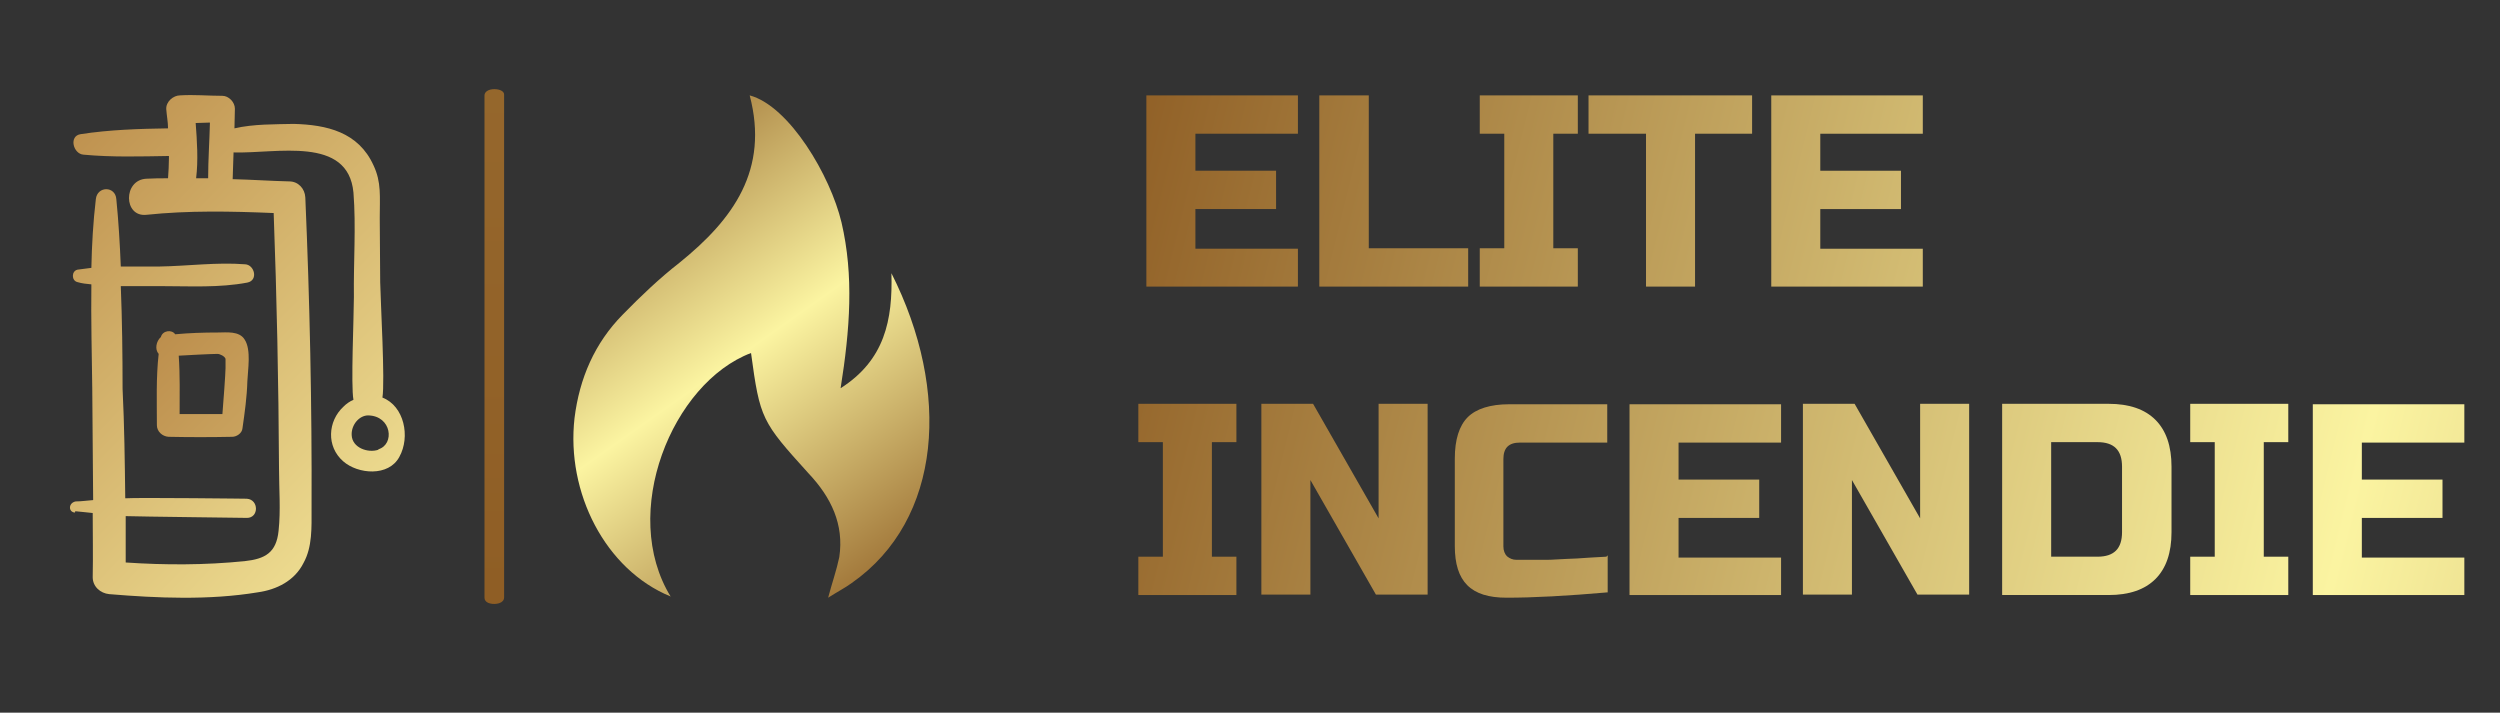
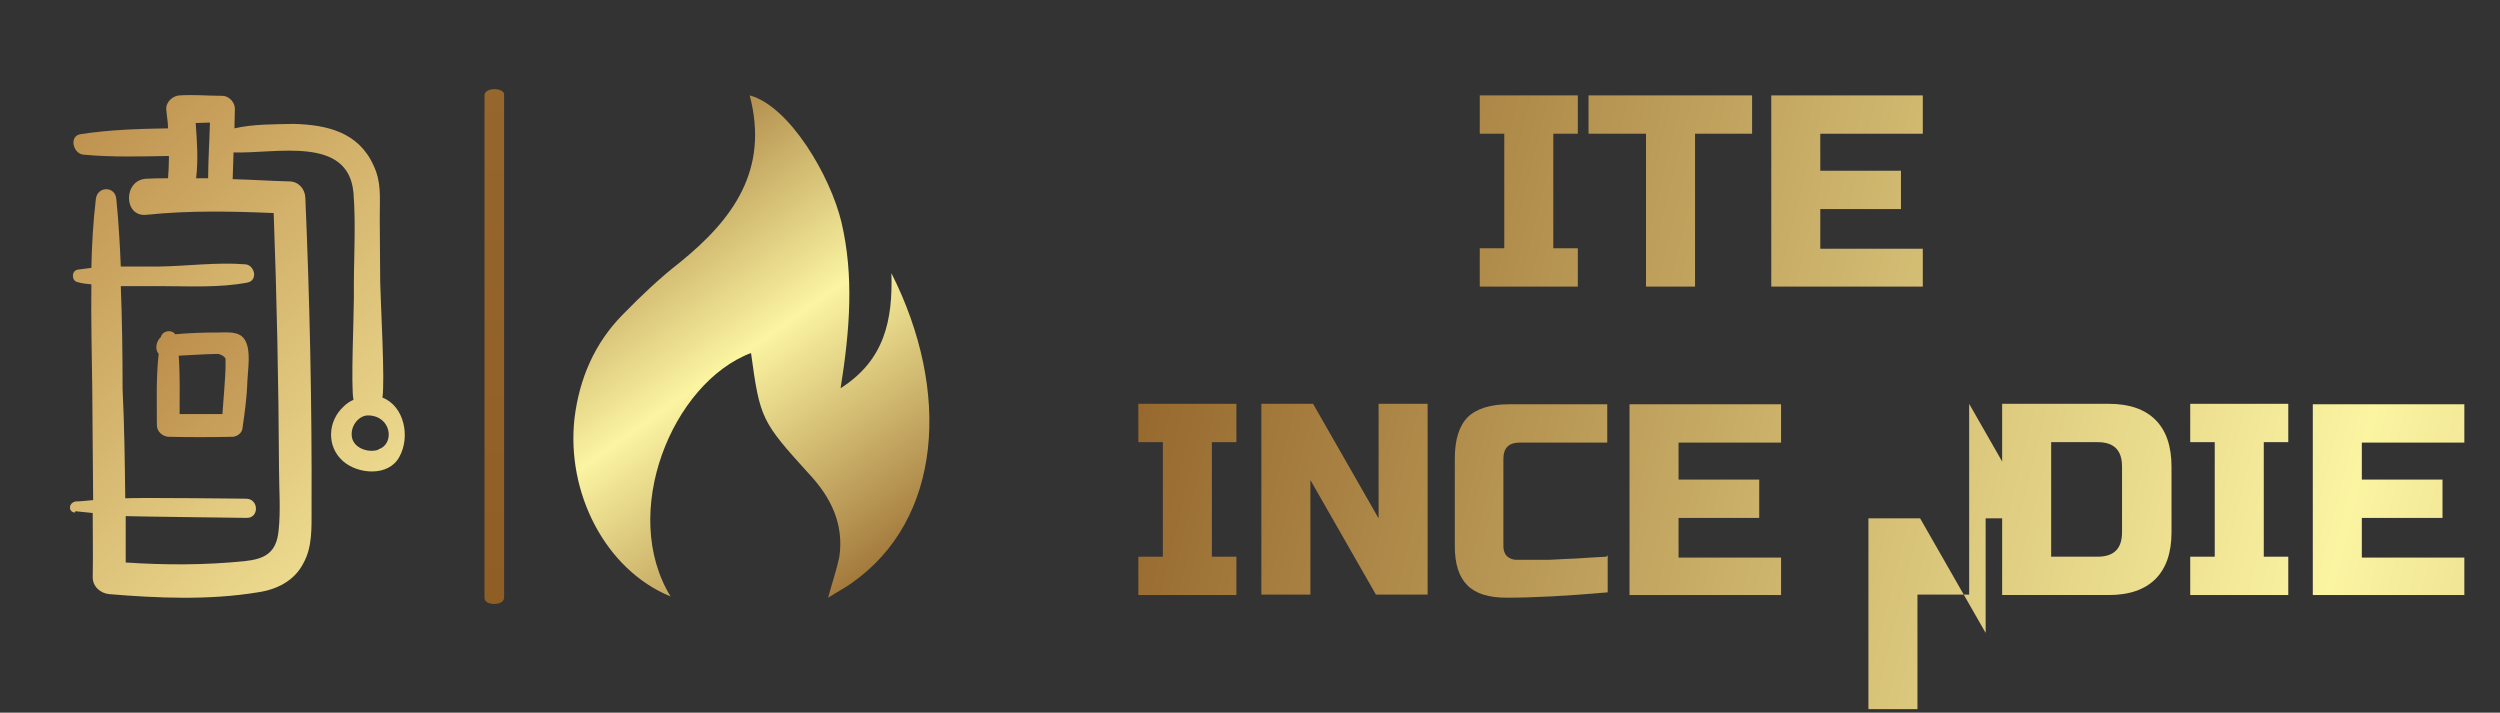
<svg xmlns="http://www.w3.org/2000/svg" id="Layer_1" version="1.1" viewBox="0 0 560.9 159.9">
  <rect x="0" y="0" width="560.9" height="159.9" fill="#333333" stroke="none" />
  <defs>
    <style> .st0 { fill: url(#linear-gradient2); } .st1 { fill: url(#linear-gradient10); } .st2 { fill: url(#linear-gradient1); } .st3 { fill: url(#linear-gradient9); } .st4 { fill: url(#linear-gradient8); } .st5 { fill: url(#linear-gradient11); } .st6 { fill: url(#linear-gradient16); } .st7 { fill: url(#linear-gradient12); } .st8 { fill: url(#linear-gradient7); } .st9 { fill: url(#linear-gradient4); } .st10 { fill: url(#linear-gradient14); } .st11 { fill: url(#linear-gradient5); } .st12 { fill: url(#linear-gradient3); } .st13 { display: none; } .st14 { fill: url(#linear-gradient15); } .st15 { fill: url(#linear-gradient6); } .st16 { fill: url(#linear-gradient13); } .st17 { fill: url(#linear-gradient); } </style>
    <linearGradient id="linear-gradient" x1="36.6" y1="308.8" x2="2766.2" y2="244.8" gradientTransform="translate(-555.3 184.8) rotate(-90) scale(1.4 2.2)" gradientUnits="userSpaceOnUse">
      <stop offset="0" stop-color="#8f5e25" />
      <stop offset=".5" stop-color="#fbf4a1" />
      <stop offset="1" stop-color="#8f5e25" />
    </linearGradient>
    <linearGradient id="linear-gradient1" x1="74.1" y1="284.3" x2="110.1" y2="248.3" gradientTransform="translate(-226.6 931.1) scale(3.1 -3.2)" gradientUnits="userSpaceOnUse">
      <stop offset="0" stop-color="#b88746" />
      <stop offset="1" stop-color="#fdf5a6" />
    </linearGradient>
    <linearGradient id="linear-gradient2" x1="68.3" y1="313.5" x2="104.3" y2="277.4" gradientTransform="translate(-177.9 1064.5) scale(3.1 -3.2)" gradientUnits="userSpaceOnUse">
      <stop offset="0" stop-color="#b88746" />
      <stop offset="1" stop-color="#fdf5a6" />
    </linearGradient>
    <linearGradient id="linear-gradient3" x1="14.3" y1="276" x2="578.2" y2="137.6" gradientTransform="translate(233 312.2) scale(1 -1)" gradientUnits="userSpaceOnUse">
      <stop offset="0" stop-color="#8f5e25" />
      <stop offset=".5" stop-color="#fbf4a1" />
      <stop offset="1" stop-color="#8f5e25" />
    </linearGradient>
    <linearGradient id="linear-gradient4" x1="15.8" y1="282.3" x2="579.8" y2="143.9" gradientTransform="translate(233 312.2) scale(1 -1)" gradientUnits="userSpaceOnUse">
      <stop offset="0" stop-color="#8f5e25" />
      <stop offset=".5" stop-color="#fbf4a1" />
      <stop offset="1" stop-color="#8f5e25" />
    </linearGradient>
    <linearGradient id="linear-gradient5" x1="18.2" y1="291.9" x2="582.1" y2="153.5" gradientTransform="translate(233 312.2) scale(1 -1)" gradientUnits="userSpaceOnUse">
      <stop offset="0" stop-color="#8f5e25" />
      <stop offset=".5" stop-color="#fbf4a1" />
      <stop offset="1" stop-color="#8f5e25" />
    </linearGradient>
    <linearGradient id="linear-gradient6" x1="20.3" y1="300.7" x2="584.3" y2="162.3" gradientTransform="translate(233 312.2) scale(1 -1)" gradientUnits="userSpaceOnUse">
      <stop offset="0" stop-color="#8f5e25" />
      <stop offset=".5" stop-color="#fbf4a1" />
      <stop offset="1" stop-color="#8f5e25" />
    </linearGradient>
    <linearGradient id="linear-gradient7" x1="22.2" y1="308.4" x2="586.2" y2="170" gradientTransform="translate(233 312.2) scale(1 -1)" gradientUnits="userSpaceOnUse">
      <stop offset="0" stop-color="#8f5e25" />
      <stop offset=".5" stop-color="#fbf4a1" />
      <stop offset="1" stop-color="#8f5e25" />
    </linearGradient>
    <linearGradient id="linear-gradient8" x1="-2.2" y1="208.9" x2="561.7" y2="70.5" gradientTransform="translate(233 312.2) scale(1 -1)" gradientUnits="userSpaceOnUse">
      <stop offset="0" stop-color="#8f5e25" />
      <stop offset=".5" stop-color="#fbf4a1" />
      <stop offset="1" stop-color="#8f5e25" />
    </linearGradient>
    <linearGradient id="linear-gradient9" x1="-.2" y1="217" x2="563.7" y2="78.7" gradientTransform="translate(233 312.2) scale(1 -1)" gradientUnits="userSpaceOnUse">
      <stop offset="0" stop-color="#8f5e25" />
      <stop offset=".5" stop-color="#fbf4a1" />
      <stop offset="1" stop-color="#8f5e25" />
    </linearGradient>
    <linearGradient id="linear-gradient10" x1="2.4" y1="227.5" x2="566.3" y2="89.2" gradientTransform="translate(233 312.2) scale(1 -1)" gradientUnits="userSpaceOnUse">
      <stop offset="0" stop-color="#8f5e25" />
      <stop offset=".5" stop-color="#fbf4a1" />
      <stop offset="1" stop-color="#8f5e25" />
    </linearGradient>
    <linearGradient id="linear-gradient11" x1="4.4" y1="235.8" x2="568.3" y2="97.4" gradientTransform="translate(233 312.2) scale(1 -1)" gradientUnits="userSpaceOnUse">
      <stop offset="0" stop-color="#8f5e25" />
      <stop offset=".5" stop-color="#fbf4a1" />
      <stop offset="1" stop-color="#8f5e25" />
    </linearGradient>
    <linearGradient id="linear-gradient12" x1="6.7" y1="245.2" x2="570.6" y2="106.8" gradientTransform="translate(233 312.2) scale(1 -1)" gradientUnits="userSpaceOnUse">
      <stop offset="0" stop-color="#8f5e25" />
      <stop offset=".5" stop-color="#fbf4a1" />
      <stop offset="1" stop-color="#8f5e25" />
    </linearGradient>
    <linearGradient id="linear-gradient13" x1="8.9" y1="254.3" x2="572.9" y2="115.9" gradientTransform="translate(233 312.2) scale(1 -1)" gradientUnits="userSpaceOnUse">
      <stop offset="0" stop-color="#8f5e25" />
      <stop offset=".5" stop-color="#fbf4a1" />
      <stop offset="1" stop-color="#8f5e25" />
    </linearGradient>
    <linearGradient id="linear-gradient14" x1="11.2" y1="263.5" x2="575.1" y2="125.1" gradientTransform="translate(233 312.2) scale(1 -1)" gradientUnits="userSpaceOnUse">
      <stop offset="0" stop-color="#8f5e25" />
      <stop offset=".5" stop-color="#fbf4a1" />
      <stop offset="1" stop-color="#8f5e25" />
    </linearGradient>
    <linearGradient id="linear-gradient15" x1="13.1" y1="271.3" x2="577.1" y2="132.9" gradientTransform="translate(233 312.2) scale(1 -1)" gradientUnits="userSpaceOnUse">
      <stop offset="0" stop-color="#8f5e25" />
      <stop offset=".5" stop-color="#fbf4a1" />
      <stop offset="1" stop-color="#8f5e25" />
    </linearGradient>
    <linearGradient id="linear-gradient16" x1="-182" y1="172.8" x2="-93.5" y2="47.9" gradientTransform="translate(286.2 181.8) scale(.9 -.9)" gradientUnits="userSpaceOnUse">
      <stop offset="0" stop-color="#8f5e25" />
      <stop offset=".5" stop-color="#fbf4a1" />
      <stop offset="1" stop-color="#8f5e25" />
    </linearGradient>
  </defs>
  <g class="st13">
    <rect y="-100.2" width="501.2" height="260.1" />
  </g>
  <path class="st17" d="M113.1,21.3v112.8c0,.8-.9,1.4-2.2,1.4s-2.2-.5-2.2-1.4V21.4c0-.8.9-1.4,2.2-1.4s2.2.5,2.2,1.2Z" />
  <g>
    <path class="st2" d="M16.9,114.7c1.4.1,2.6.3,3.9.4,0,4.8.1,9.6,0,14.4,0,2.1,1.7,3.6,3.7,3.8,10.8.9,22.4,1.4,33.3-.4,4.3-.6,8.3-2.6,10.3-6.6,2-3.6,1.8-8,1.8-12.1.1-23.3-.4-46.7-1.4-69.9-.1-2-1.6-3.6-3.6-3.6-4.2-.1-8.4-.4-12.7-.5.1-2,.1-4,.2-6,9.6.3,25.7-3.8,26.9,9,.6,7.6,0,15.6.1,23.4,0,4.4-.7,20-.1,23.1-.9.4-1.6.9-2.2,1.5-3.6,3.3-3.9,9-.1,12.3,3.3,2.9,10.2,3.5,12.6-1,2.5-4.5,1.1-11.4-3.8-13.3.6-3.6-.4-21.1-.5-25.9,0-4.8-.1-9.6-.1-14.4s.4-8-1.4-11.8c-3.4-7.5-10.5-9.1-17.9-9.3-4.1.1-9,0-13.3,1,0-1.5.1-2.9.1-4.4s-1.4-2.9-2.8-2.9c-3.2,0-6.3-.3-9.5-.1-1.5,0-3.2,1.4-3.1,3.1.1,1.4.4,2.9.4,4.3-6.5.1-13.1.3-19.6,1.3-2.7.4-1.7,4.4.6,4.6,6.4.6,12.8.4,19.2.3v.5c0,1.5-.1,3-.2,4.5-1.6,0-3.2,0-4.9.1-5.2.3-5.1,8.6,0,8.1,9.5-1,19.1-.8,28.6-.4.7,19,1.1,38.1,1.2,57.3,0,4.6.4,9.4-.1,14-.5,4.9-3,6.3-7.6,6.8-8.9.9-17.9.9-26.7.3v-10.4c2.6.1,28.3.4,27.2.4,2.7,0,2.7-4.1,0-4.3,1.1,0-24.6-.3-27.3-.1-.1-8.3-.2-16.4-.6-24.6,0-7.6-.1-15.4-.4-23h9.2c6.3,0,12.9.4,19.2-.8,2.5-.5,1.6-4-.5-4.1-6.4-.5-12.9.4-19.3.5h-8.6c-.2-5-.5-10.1-1-15.1-.2-3-4.3-3-4.6,0-.6,5.1-.9,10.3-1,15.4-1,.1-2.1.3-3.1.4-1.4.3-1.4,2.5,0,2.8,1,.3,2,.4,3.1.5-.1,7.8.1,15.6.2,23.4.1,8.4.1,16.8.2,25-1.4.1-2.6.3-3.9.3-1.7.3-1.7,2.4-.2,2.5ZM84.9,100.9c-2.3.8-5.9-.4-6-3.3-.1-2.3,1.7-4.4,3.7-4.4,5.3.1,6,6.5,2.3,7.6ZM43.9,27.6c1.1,0,2.1-.1,3.2-.1-.1,4.1-.4,8.4-.4,12.5h-2.7c.5-4,.2-8.5-.1-12.4Z" />
    <path class="st0" d="M35.2,95.4c0,1.4,1.2,2.5,2.6,2.6,4.8.1,9.5.1,14.3,0,1,0,2.2-.8,2.3-1.9.5-3.5,1-7,1.1-10.6.1-2.5.9-7-.6-9.3-1.2-2-4.1-1.6-6-1.6-3.2,0-6.4.1-9.6.4-.7-1.1-2.8-.9-3.2.6h0c-1.1,1-1.4,2.8-.5,3.8-.6,5.3-.4,10.8-.4,16ZM48.8,79.4c.5,0,1.6.5,1.8,1.1v2.1c0,1.1-.5,8-.7,10.3h-9.6c0-4.4.1-8.8-.2-13.1,1.5-.1,7.4-.4,8.7-.4Z" />
  </g>
  <g>
-     <path class="st12" d="M291.2,55.7v8.6h-34V21.4h34v8.6h-23v8.3h18.1v8.6h-18.1v8.9h23Z" />
-     <path class="st9" d="M307.1,21.4v34.3h22.3v8.6h-33.4V21.4h11Z" />
    <path class="st11" d="M354,55.7v8.6h-22v-8.6h5.5v-25.7h-5.5v-8.6h22v8.6h-5.5v25.7h5.5Z" />
    <path class="st15" d="M380.3,30v34.3h-11V30h-12.9v-8.6h36.7v8.6h-12.9Z" />
    <path class="st8" d="M431.4,55.7v8.6h-34V21.4h34v8.6h-23v8.3h18.1v8.6h-18.1v8.9h23Z" />
    <path class="st4" d="M277.4,124.9v8.6h-22v-8.6h5.5v-25.7h-5.5v-8.6h22v8.6h-5.5v25.7h5.5Z" />
    <path class="st3" d="M320.3,90.6v42.8h-11.6l-14.7-25.7v25.7h-11v-42.8h11.6l14.7,25.7v-25.7h11Z" />
    <path class="st1" d="M360.7,124.6v8.3c-9.1.8-16.7,1.2-22.7,1.2h0c-4,0-6.9-.9-8.8-2.8-1.9-1.9-2.8-4.8-2.8-8.8h0v-19.6c0-4.3,1-7.4,2.9-9.3,1.9-1.9,5.1-2.9,9.3-2.9h22v8.6h-19.6c-2.5,0-3.7,1.2-3.7,3.7h0v19.6c0,.9.3,1.7.8,2.2.6.5,1.3.8,2.1.8s1.8,0,2.8,0c1,0,2.1,0,3.2,0,1.1,0,2.2,0,3.3-.1s2.6-.1,4.3-.2c1.8-.1,4-.3,6.6-.4h0Z" />
    <path class="st5" d="M399.6,124.9v8.6h-34v-42.8h34v8.6h-23v8.3h18.1v8.6h-18.1v8.9h23Z" />
-     <path class="st7" d="M441.8,90.6v42.8h-11.6l-14.7-25.7v25.7h-11v-42.8h11.6l14.7,25.7v-25.7h11Z" />
+     <path class="st7" d="M441.8,90.6v42.8h-11.6v25.7h-11v-42.8h11.6l14.7,25.7v-25.7h11Z" />
    <path class="st16" d="M449.2,90.6h23.9c4.6,0,8.1,1.2,10.5,3.6,2.4,2.4,3.6,5.9,3.6,10.5h0v14.7c0,4.6-1.2,8.1-3.6,10.5-2.4,2.4-5.9,3.6-10.5,3.6h-23.9v-42.8ZM476.1,119.4v-14.7c0-3.7-1.8-5.5-5.5-5.5h-10.4v25.7h10.4c3.7,0,5.5-1.8,5.5-5.5h0Z" />
    <path class="st10" d="M513.4,124.9v8.6h-22v-8.6h5.5v-25.7h-5.5v-8.6h22v8.6h-5.5v25.7h5.5Z" />
    <path class="st14" d="M552.9,124.9v8.6h-34v-42.8h34v8.6h-23v8.3h18.1v8.6h-18.1v8.9h23Z" />
  </g>
  <path class="st6" d="M150.4,133.8c-14.6-6-23.4-23.3-21.5-40,1.1-8.9,4.5-16.8,10.8-23.2,4-4.1,8.3-8.2,12.8-11.7,12-9.7,20.1-20.8,15.7-37.5,8.9,2.4,18.1,18,20.6,28.5,2.8,12,1.9,24-.2,37.2,9.9-6.3,11.7-15.3,11.4-25.8,13.4,26.5,11.4,55.3-8.9,69.5-1.5,1.1-3.1,1.9-5.3,3.3.9-3.4,1.9-6.2,2.5-9.1,1.1-7.3-1.8-13.4-6.9-18.8-10.5-11.6-10.9-12.2-12.9-27-17.7,6.7-29.6,35.9-18,54.7h0Z" />
</svg>